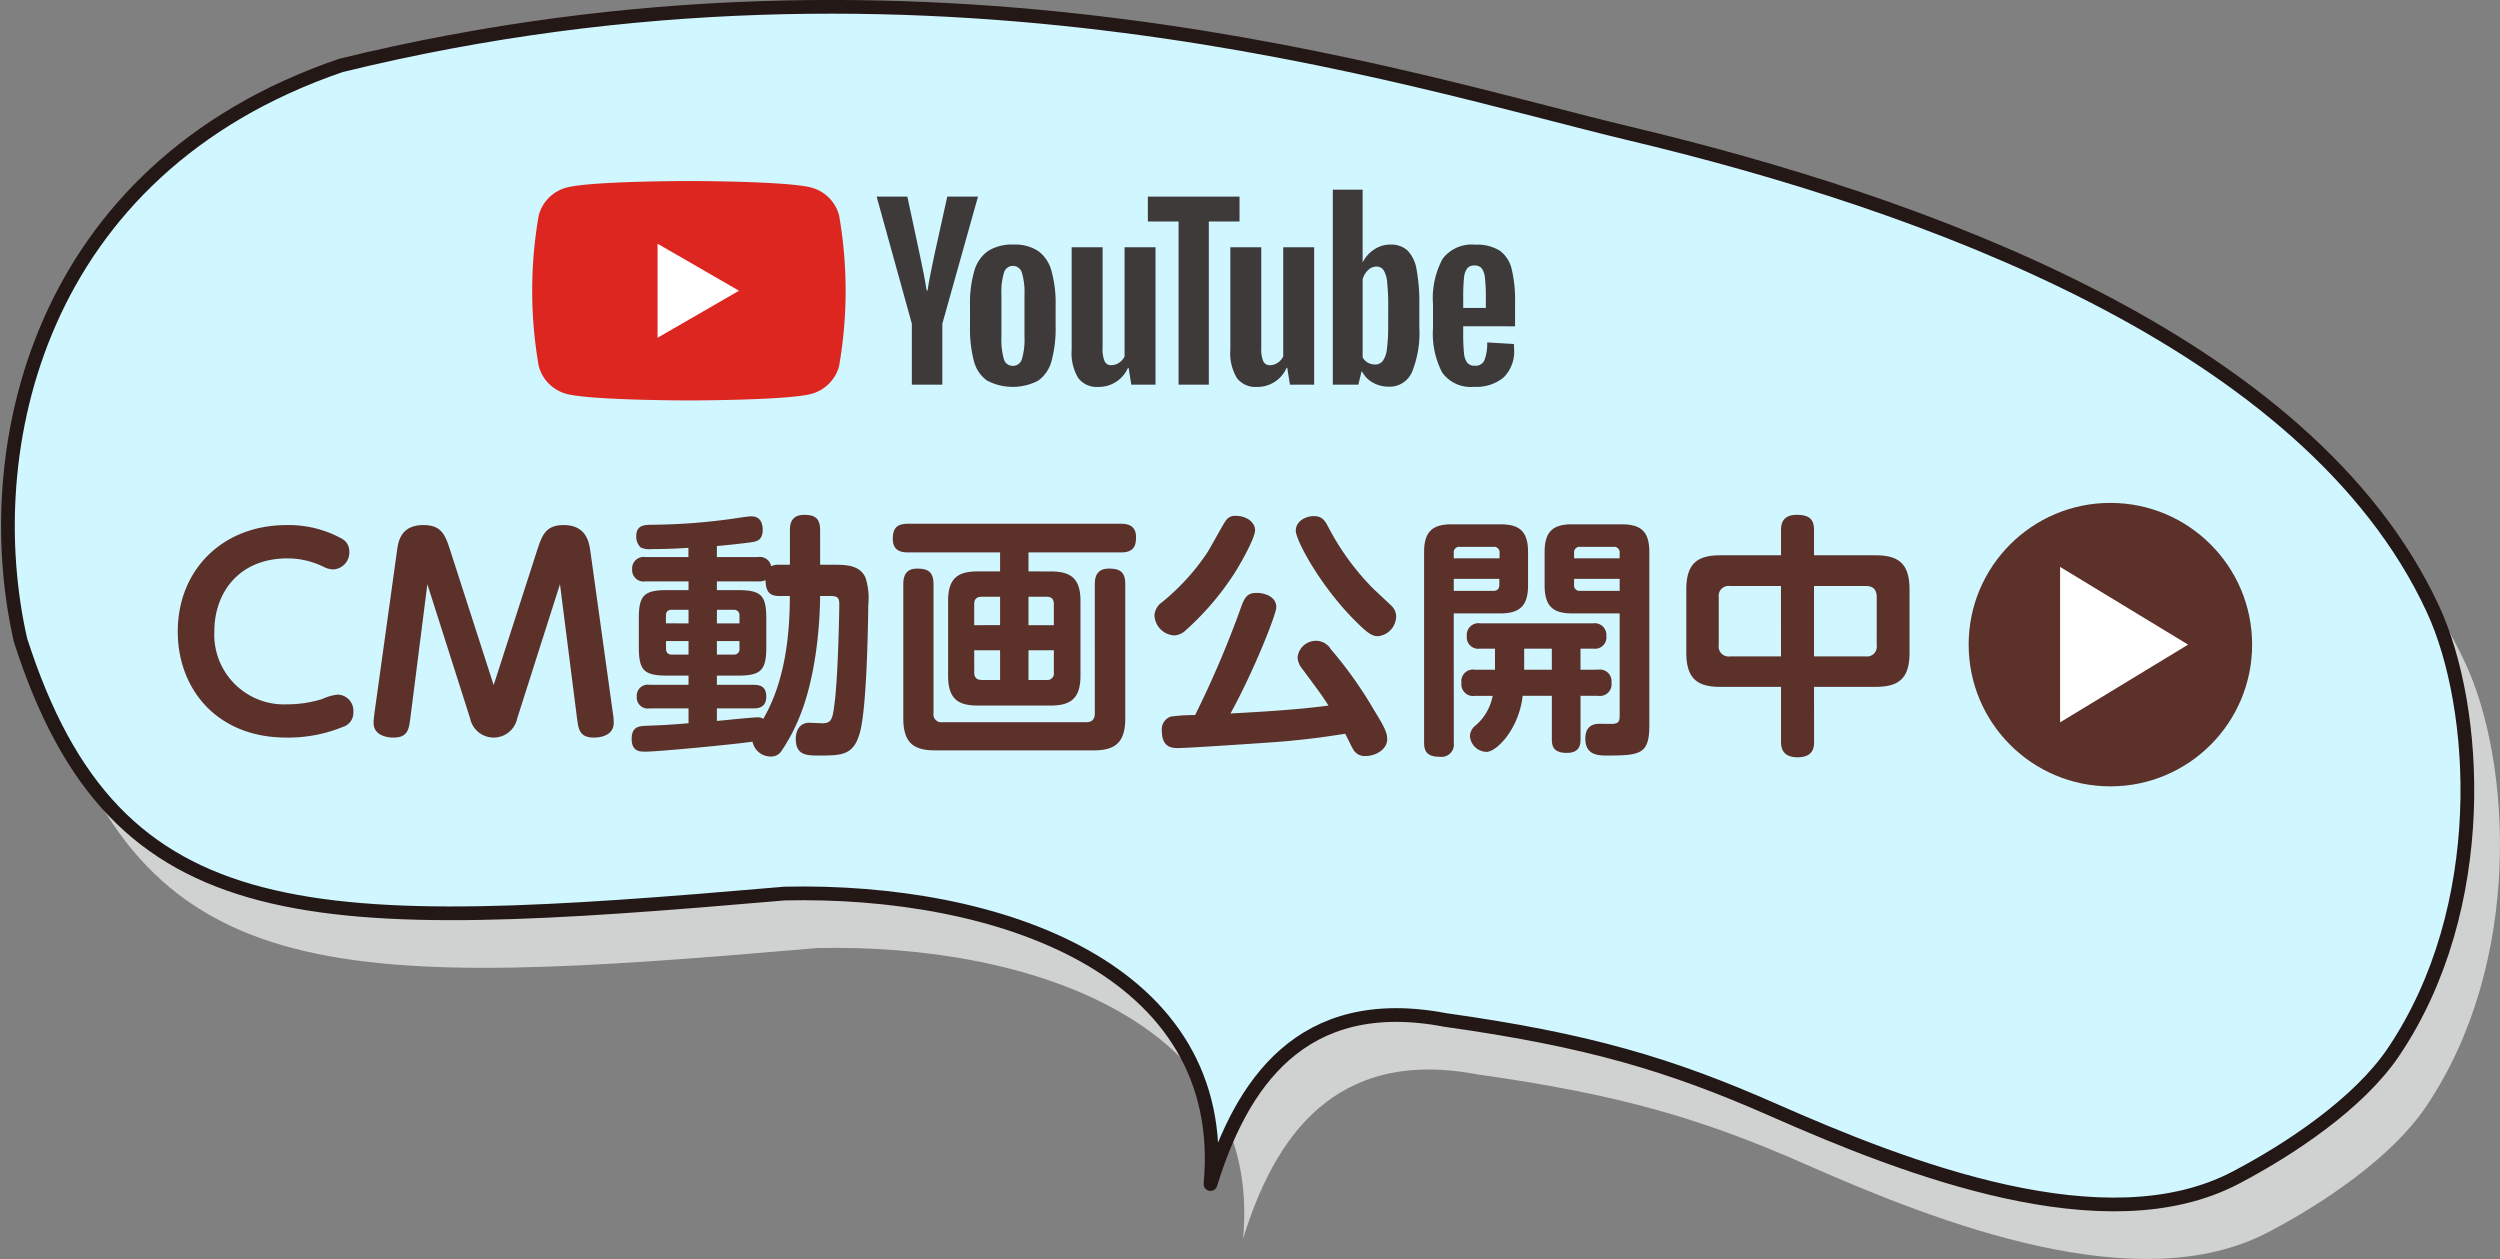
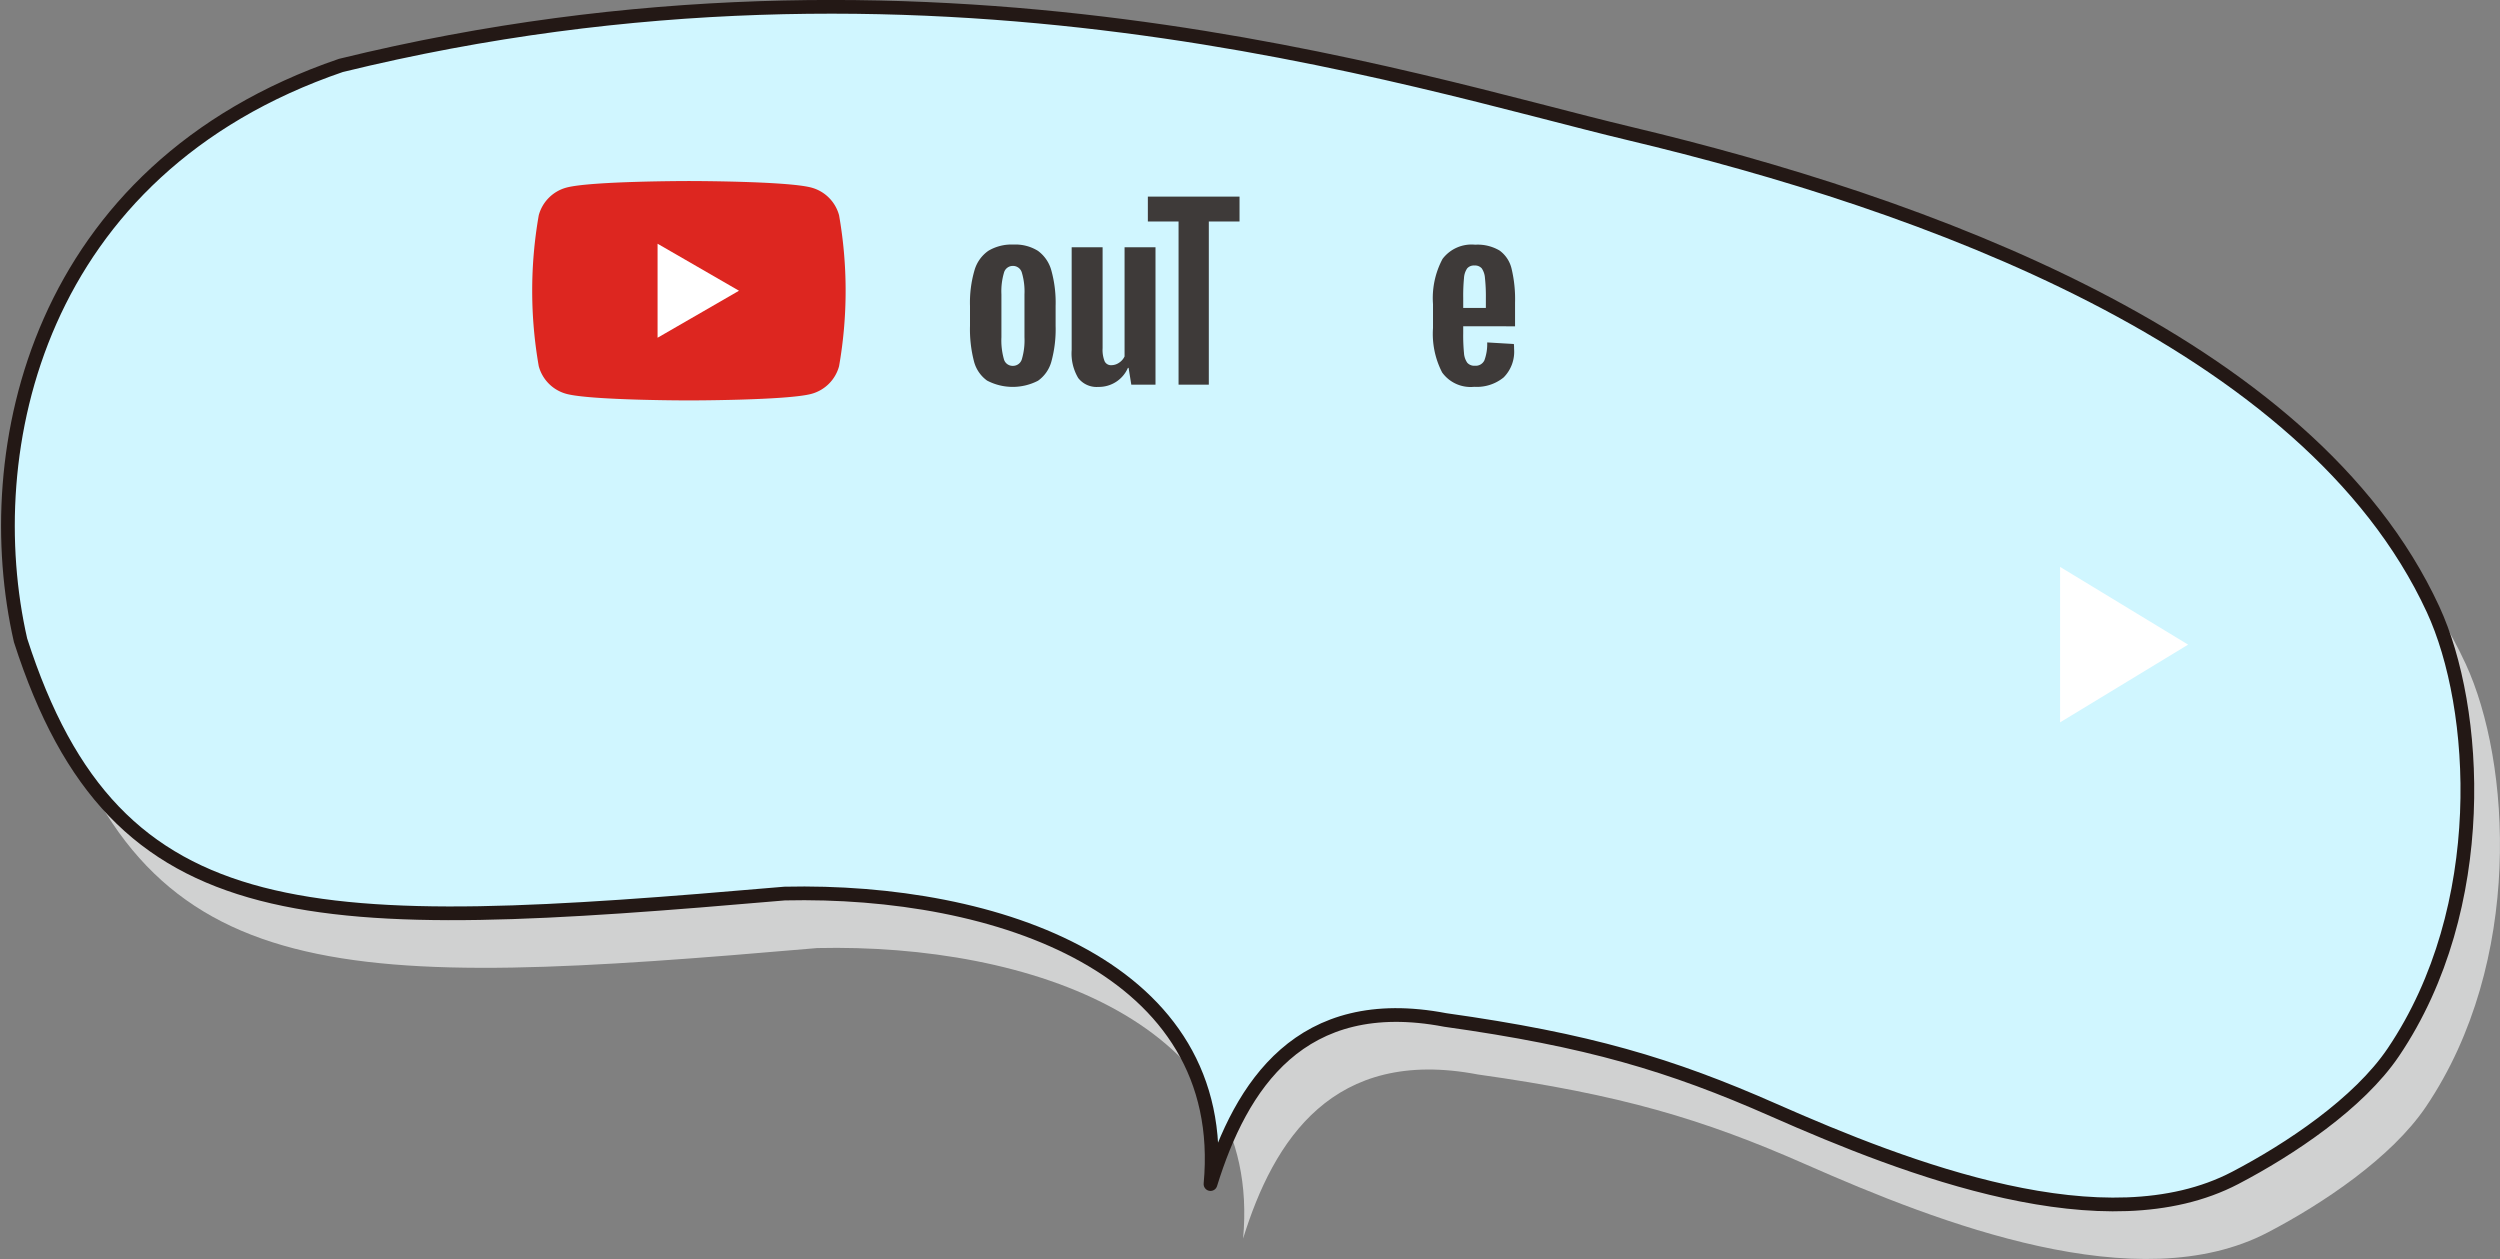
<svg xmlns="http://www.w3.org/2000/svg" width="273.41" height="137.686" viewBox="0 0 273.41 137.686">
  <rect x="0" y="0" width="273.41" height="137.686" fill="#808080" stroke="none" />
  <g id="youtube" transform="translate(-907.861 -246.126)">
    <g id="グループ_1266" data-name="グループ 1266" transform="translate(908.728 246.872)">
      <path id="パス_25633" data-name="パス 25633" d="M131.517,128.749c3.35-10.814,9.853-20.971,25.669-17.948,15.6,2.189,24.629,4.874,35.921,9.857,14.644,6.461,36.289,14.831,50.475,7.419,5.989-3.129,13.521-8.15,17.3-13.75,10.707-15.859,9.29-37.734,4.34-48.434C251.581,36.4,209,21.4,177.392,13.869,153.352,8.138,100.613-9.321,36.413,6.41,3.061,17.822-3.346,48.557,1.38,69.277c10.472,32.608,31.947,32.151,83.568,27.7C108.1,96.457,133.709,105.084,131.517,128.749Z" transform="translate(3.565 5.961)" fill="#d0d1d1" style="mix-blend-mode: multiply;isolation: isolate" />
      <path id="パス_25634" data-name="パス 25634" d="M131.517,128.749c3.35-10.814,9.853-20.971,25.669-17.948,15.6,2.189,24.629,4.875,35.921,9.857,14.644,6.461,36.289,14.831,50.475,7.419,5.989-3.129,13.521-8.15,17.3-13.75,10.707-15.859,9.291-37.733,4.34-48.433C251.581,36.4,209,21.4,177.392,13.869,153.352,8.139,100.613-9.321,36.413,6.41,3.061,17.822-3.346,48.557,1.38,69.277c10.472,32.608,31.947,32.151,83.568,27.7C108.1,96.457,133.709,105.084,131.517,128.749Z" transform="translate(0 0)" fill="#d0f6ff" stroke="#231815" stroke-linecap="round" stroke-linejoin="round" stroke-width="1.5" />
    </g>
-     <path id="パス_28283" data-name="パス 28283" d="M22.008,25.448a15.8,15.8,0,0,0,6.216-1.176,1.6,1.6,0,0,0,1.12-1.624,1.765,1.765,0,0,0-1.708-1.9,5.478,5.478,0,0,0-1.68.476,12.771,12.771,0,0,1-3.836.588,7.628,7.628,0,0,1-7.98-7.98c0-4.2,2.66-7.98,8.008-7.98a8.92,8.92,0,0,1,4,.952,2.444,2.444,0,0,0,1.036.252A1.852,1.852,0,0,0,28.9,5.092a1.572,1.572,0,0,0-.924-1.456,12.029,12.029,0,0,0-5.936-1.428c-6.944,0-11.9,4.844-11.9,11.648C10.136,20.1,14.392,25.448,22.008,25.448Zm22.68-5.74L39.984,5.12c-.56-1.736-.924-2.912-2.968-2.912-2.52,0-2.772,1.82-2.912,2.912L31.668,22.648c-.028.2-.112.868-.112,1.176,0,1.568,1.82,1.624,2.156,1.624,1.6,0,1.708-.9,1.876-2.212l1.848-14.56,4.676,14.672a2.63,2.63,0,0,0,5.152,0L51.94,8.676l1.848,14.532c.168,1.344.28,2.24,1.876,2.24.42,0,2.156-.084,2.156-1.624a7.3,7.3,0,0,0-.112-1.176L55.272,5.12c-.14-.952-.392-2.912-2.94-2.912-2.016,0-2.38,1.2-2.94,2.912Zm32.4-13.16H75.936a1.671,1.671,0,0,0-.9.168,1.259,1.259,0,0,0-1.456-1.008H69.1V4.5c1.064-.084,3.584-.364,3.976-.448s1.036-.2,1.036-1.344c0-.28-.028-1.456-1.232-1.456-.252,0-.616.056-.868.084a66.911,66.911,0,0,1-10.248.84c-.616.028-1.484.056-1.484,1.26a1.628,1.628,0,0,0,.5,1.232,2.334,2.334,0,0,0,1.176.168c1.064,0,2.352-.028,4.032-.14V5.708h-4.7a1.261,1.261,0,0,0-1.456,1.344,1.254,1.254,0,0,0,1.456,1.316H66V9.32H63.7c-2.6,0-3.136.588-3.136,3.108v3.108c0,2.576.56,3.136,3.136,3.136H66V19.68H61.74a1.2,1.2,0,0,0-1.4,1.288,1.2,1.2,0,0,0,1.4,1.288H66V23.88c-2.38.2-2.688.2-4.62.28-.812.028-1.6.112-1.6,1.428,0,1.4.924,1.4,1.484,1.4,1.512,0,10.108-.84,11.732-1.092a2.025,2.025,0,0,0,2.016,1.624,1.32,1.32,0,0,0,1.176-.644,19.84,19.84,0,0,0,1.988-3.78c2.072-5.152,2.212-11.7,2.212-13.132h.84c.9,0,1.26,0,1.26.9s-.14,8.064-.532,10.948c-.2,1.512-.28,2.072-1.316,2.072-.224,0-1.288-.056-1.456-.056-1.008,0-1.456.84-1.456,1.764,0,1.82,1.232,1.82,2.548,1.82,2.52,0,3.808-.028,4.48-2.576.812-2.968.9-13.664.9-13.888a7.221,7.221,0,0,0-.308-3c-.644-1.4-2.184-1.4-3.556-1.4h-1.4V2.8c0-1.372-.588-1.708-1.764-1.708-1.456,0-1.54,1.092-1.54,1.68ZM69.1,22.256h4c.476,0,1.4-.056,1.4-1.288,0-1.12-.672-1.288-1.4-1.288h-4V18.672h2.268c2.576,0,3.136-.588,3.136-3.136V12.428c0-2.52-.532-3.108-3.136-3.108H69.1V8.368h4.48a1.644,1.644,0,0,0,.84-.14c.028,1.344.5,1.736,1.512,1.736h1.148c0,6.048-1.092,10.332-2.912,13.44a.927.927,0,0,0-.616-.168c-.616,0-3.752.336-4.452.392Zm-5.572-9.3v-.812c0-.392.14-.672.644-.672H66V12.96ZM66,16.376h-1.82c-.5,0-.644-.308-.644-.672v-.812H66Zm3.108-4.9H70.9a.594.594,0,0,1,.672.672v.812H69.1Zm2.464,3.416V15.7a.594.594,0,0,1-.672.672H69.1V14.892ZM103.18,7.276V5.2h10.08c1.372,0,1.68-.616,1.68-1.68,0-1.372-1.064-1.456-1.68-1.456H90.02c-1.372,0-1.68.616-1.68,1.68,0,1.372,1.092,1.456,1.68,1.456h10.052V7.276H97.608c-2.1,0-3.22.7-3.22,3.22v8.2c0,2.548,1.12,3.248,3.22,3.248h8.008c2.184,0,3.248-.784,3.248-3.248V10.5c0-2.464-1.064-3.22-3.248-3.22Zm-5.936,5.88v-2.3c0-.42.14-.812.84-.812h1.988v3.108Zm5.936-3.108h1.96c.644,0,.812.336.812.812v2.3H103.18Zm-3.108,9.1H98.084c-.616,0-.84-.308-.84-.812V15.9h2.828Zm5.88-3.248v2.436a.711.711,0,0,1-.812.812h-1.96V15.9Zm7.812-7.224c0-1.372-.616-1.708-1.792-1.708-1.372,0-1.54.98-1.54,1.708V22.788c0,.672-.308.98-.952.98H93.744a.854.854,0,0,1-.952-.98V8.676c0-1.4-.672-1.708-1.792-1.708-1.372,0-1.512,1.008-1.512,1.708V23.348c0,2.716,1.176,3.5,3.472,3.5h17.332c2.324,0,3.472-.812,3.472-3.5Zm24.052,16.352c.14.252.7,1.428.84,1.652a1.426,1.426,0,0,0,1.4.784c1.036,0,2.352-.672,2.352-1.848,0-.7-.308-1.344-1.4-3.108a44.9,44.9,0,0,0-4.76-6.72,1.911,1.911,0,0,0-1.568-.924,2.025,2.025,0,0,0-2.072,1.792,2.093,2.093,0,0,0,.5,1.26c2.016,2.716,2.156,2.912,2.884,4.032-3.332.448-7.2.672-10.724.868,2.576-4.676,5.012-10.864,5.012-11.62,0-1.2-1.316-1.568-2.128-1.568-.98,0-1.288.364-1.708,1.512a109.829,109.829,0,0,1-5.04,11.844,19.757,19.757,0,0,0-2.66.168,1.47,1.47,0,0,0-.98,1.568c0,1.876,1.2,1.876,1.792,1.876,1.008,0,9.016-.532,11.2-.7C134.092,25.616,136.22,25.28,137.816,25.028ZM127.96,2.768c0-.868-.952-1.568-2.072-1.568a1.218,1.218,0,0,0-1.176.588c-.336.476-1.68,3-2.044,3.528a24.64,24.64,0,0,1-4.872,5.32,1.9,1.9,0,0,0-.84,1.428,2.3,2.3,0,0,0,2.128,2.212,1.926,1.926,0,0,0,1.288-.56,30.534,30.534,0,0,0,5.208-6.048C126.392,6.436,127.96,3.608,127.96,2.768Zm4.452.056c0,1.064,2.744,6.16,6.608,9.968,1.372,1.372,1.82,1.568,2.38,1.568a2.209,2.209,0,0,0,1.988-2.156A1.608,1.608,0,0,0,143,11.168c-.112-.14-1.876-1.764-2.184-2.072a27.783,27.783,0,0,1-4.872-6.72c-.392-.756-.728-1.148-1.568-1.148C133.56,1.228,132.412,1.732,132.412,2.824Zm17.276,9.044h5.1c2.128,0,3.024-.84,3.024-3.052V5.148c0-2.268-.952-3.024-3.024-3.024h-5.32c-1.96,0-3.024.672-3.024,3.024v20.86c0,1.036.42,1.54,1.708,1.54a1.358,1.358,0,0,0,1.54-1.54Zm0-6.02V5.26a.6.6,0,0,1,.672-.672h3.668a.606.606,0,0,1,.672.672v.588Zm4.984,2.884c0,.392-.168.672-.644.672h-4.34V8.088h4.984Zm13.16,3.136V23.04c0,.616-.112.812-.616.9-.224.028-1.288,0-1.54,0-.392,0-1.6,0-1.6,1.624,0,1.848,1.484,1.848,2.38,1.848,3.668,0,4.62-.168,4.62-3.3V5.148c0-2.3-.98-3.024-3.052-3.024h-5.376c-2.044,0-3.024.728-3.024,3.024V8.816c0,2.436,1.092,3.052,3.024,3.052ZM162.848,5.26a.6.6,0,0,1,.672-.672h3.64a.606.606,0,0,1,.672.672v.588h-4.984Zm4.984,2.828V9.4H163.52a.594.594,0,0,1-.672-.672V8.088Zm-4.284,9.94v-2.3h1.484a1.24,1.24,0,0,0,1.344-1.4,1.279,1.279,0,0,0-1.484-1.372H152.6a1.278,1.278,0,0,0-1.484,1.4,1.252,1.252,0,0,0,1.4,1.372h1.68v2.3h-2.184a1.269,1.269,0,0,0-1.484,1.428,1.278,1.278,0,0,0,1.484,1.428h1.932A5.654,5.654,0,0,1,152.1,24.1a1.573,1.573,0,0,0-.644,1.176,1.86,1.86,0,0,0,1.82,1.736c1.064,0,3.528-2.436,3.948-6.132h3.192v4.76c0,.812.224,1.484,1.652,1.484,1.484,0,1.484-1.064,1.484-1.484v-4.76h1.9a1.274,1.274,0,0,0,1.484-1.428,1.278,1.278,0,0,0-1.484-1.428Zm-6.16,0v-2.3h3.024v2.3Zm31.7,1.876h6.692c2.576,0,3.752-.9,3.752-3.752V9.264c0-2.856-1.2-3.752-3.752-3.752h-6.692V2.74c0-1.176-.532-1.652-1.9-1.652-1.652,0-1.708,1.176-1.708,1.652V5.512h-6.608c-2.492,0-3.752.84-3.752,3.752v6.888c0,2.94,1.288,3.752,3.752,3.752h6.608v6.02c0,.7.2,1.68,1.82,1.68,1.792,0,1.792-1.232,1.792-1.68Zm-3.612-3.332H179.9a1.085,1.085,0,0,1-1.232-1.232V10.1A1.085,1.085,0,0,1,179.9,8.872h5.572Zm3.612-7.7h5.656c.812,0,1.2.392,1.2,1.232V15.34a1.074,1.074,0,0,1-1.2,1.232h-5.656Z" transform="translate(917.162 301.342)" fill="#5c312a" />
    <g id="グループ_1265" data-name="グループ 1265" transform="translate(237.586 -3380.808)">
      <g id="グループ_1263" data-name="グループ 1263" transform="translate(728.478 3646.732)">
        <path id="パス_25624" data-name="パス 25624" d="M762.04,3650.479a4.292,4.292,0,0,0-3.03-3.03c-2.674-.717-13.393-.717-13.393-.717s-10.719,0-13.392.717a4.291,4.291,0,0,0-3.03,3.03,47.872,47.872,0,0,0,0,16.5,4.29,4.29,0,0,0,3.03,3.031c2.673.716,13.392.716,13.392.716s10.719,0,13.393-.716a4.292,4.292,0,0,0,3.03-3.031,47.876,47.876,0,0,0,0-16.5Z" transform="translate(-728.478 -3646.732)" fill="#dd2620" />
        <path id="パス_25625" data-name="パス 25625" d="M745.685,3665.619l8.905-5.141-8.905-5.142Z" transform="translate(-731.973 -3648.48)" fill="#fff" />
      </g>
      <g id="グループ_1264" data-name="グループ 1264" transform="translate(766.147 3647.677)">
        <path id="パス_25626" data-name="パス 25626" d="M790.439,3670.334a3.733,3.733,0,0,1-1.446-2.133,13.951,13.951,0,0,1-.429-3.848v-2.182a12.63,12.63,0,0,1,.49-3.9,3.905,3.905,0,0,1,1.532-2.145,4.961,4.961,0,0,1,2.733-.674,4.661,4.661,0,0,1,2.672.686,3.932,3.932,0,0,1,1.47,2.146,13.138,13.138,0,0,1,.466,3.885v2.182a13.389,13.389,0,0,1-.453,3.861,3.792,3.792,0,0,1-1.471,2.132,6.028,6.028,0,0,1-5.564-.012Zm3.8-2.354a7.315,7.315,0,0,0,.282-2.4V3660.9a7.228,7.228,0,0,0-.282-2.365,1.009,1.009,0,0,0-.993-.748,1,1,0,0,0-.968.748A7.231,7.231,0,0,0,792,3660.9v4.682a7.623,7.623,0,0,0,.269,2.4.985.985,0,0,0,.98.735A1.006,1.006,0,0,0,794.238,3667.981Z" transform="translate(-778.353 -3649.449)" fill="#3e3a39" />
        <path id="パス_25627" data-name="パス 25627" d="M855.411,3664.392v.76a20.065,20.065,0,0,0,.085,2.17,2.055,2.055,0,0,0,.356,1.054,1.012,1.012,0,0,0,.833.331,1.05,1.05,0,0,0,1.042-.588,5.128,5.128,0,0,0,.306-1.961l2.917.172a4.691,4.691,0,0,1,.025.54,3.985,3.985,0,0,1-1.14,3.113,4.641,4.641,0,0,1-3.223,1.03,3.838,3.838,0,0,1-3.505-1.569,9.186,9.186,0,0,1-1-4.854v-2.624a9.088,9.088,0,0,1,1.042-4.939,3.974,3.974,0,0,1,3.567-1.556,4.712,4.712,0,0,1,2.672.638,3.418,3.418,0,0,1,1.312,1.985,14.343,14.343,0,0,1,.38,3.726v2.575Zm.429-6.324a2.071,2.071,0,0,0-.343,1.042,20.371,20.371,0,0,0-.085,2.194v1.079h2.476V3661.3a18.4,18.4,0,0,0-.1-2.194,2.105,2.105,0,0,0-.355-1.054.984.984,0,0,0-.8-.306A.961.961,0,0,0,855.84,3658.067Z" transform="translate(-791.26 -3649.452)" fill="#3e3a39" />
-         <path id="パス_25628" data-name="パス 25628" d="M779.6,3662.77l-3.849-13.9h3.358l1.348,6.3q.515,2.33.76,3.971h.1q.171-1.176.76-3.946l1.4-6.325h3.359l-3.9,13.9v6.668H779.6Z" transform="translate(-775.75 -3648.112)" fill="#3e3a39" />
        <path id="パス_25629" data-name="パス 25629" d="M811.685,3655.824v15.026h-2.647l-.295-1.838h-.073a3.459,3.459,0,0,1-3.236,2.083,2.539,2.539,0,0,1-2.206-.98,5.262,5.262,0,0,1-.711-3.063v-11.228H805.9v11.031a3.368,3.368,0,0,0,.221,1.436.763.763,0,0,0,.736.428,1.5,1.5,0,0,0,.845-.269,1.68,1.68,0,0,0,.6-.687v-11.938Z" transform="translate(-781.187 -3649.524)" fill="#3e3a39" />
-         <path id="パス_25630" data-name="パス 25630" d="M833.46,3655.824v15.026h-2.647l-.294-1.838h-.074a3.458,3.458,0,0,1-3.235,2.083,2.541,2.541,0,0,1-2.206-.98,5.262,5.262,0,0,1-.711-3.063v-11.228h3.383v11.031a3.382,3.382,0,0,0,.221,1.436.764.764,0,0,0,.736.428,1.5,1.5,0,0,0,.845-.269,1.668,1.668,0,0,0,.6-.687v-11.938Z" transform="translate(-785.611 -3649.524)" fill="#3e3a39" />
        <path id="パス_25631" data-name="パス 25631" d="M823,3651.592h-3.359v17.845h-3.309v-17.845h-3.358v-2.721H823Z" transform="translate(-783.312 -3648.112)" fill="#3e3a39" />
-         <path id="パス_25632" data-name="パス 25632" d="M847.513,3656.62a3.865,3.865,0,0,0-.993-2.059,2.667,2.667,0,0,0-1.887-.636,3.128,3.128,0,0,0-1.74.526,3.575,3.575,0,0,0-1.25,1.385h-.025v-7.918h-3.26v21.326h2.794l.343-1.421h.073a2.862,2.862,0,0,0,1.177,1.2,3.489,3.489,0,0,0,1.74.441,2.664,2.664,0,0,0,2.525-1.581,11.391,11.391,0,0,0,.809-4.94v-2.377A19.752,19.752,0,0,0,847.513,3656.62Zm-3.1,6.129a19.1,19.1,0,0,1-.135,2.574,2.78,2.78,0,0,1-.453,1.324,1.048,1.048,0,0,1-.858.393,1.569,1.569,0,0,1-.772-.2,1.47,1.47,0,0,1-.576-.589v-8.53a2.132,2.132,0,0,1,.588-1,1.3,1.3,0,0,1,.907-.393.916.916,0,0,1,.8.4,3.106,3.106,0,0,1,.392,1.36,25.242,25.242,0,0,1,.111,2.722Z" transform="translate(-788.468 -3647.918)" fill="#3e3a39" />
      </g>
    </g>
    <g id="グループ_1674" data-name="グループ 1674" transform="translate(35.056 -6.98)">
-       <circle id="楕円形_28" data-name="楕円形 28" cx="15.5" cy="15.5" r="15.5" transform="translate(1088.105 308.105)" fill="#5c312a" />
      <path id="多角形_12" data-name="多角形 12" d="M8.5,0,17,14H0Z" transform="translate(1112.105 315.105) rotate(90)" fill="#fff" />
    </g>
  </g>
</svg>